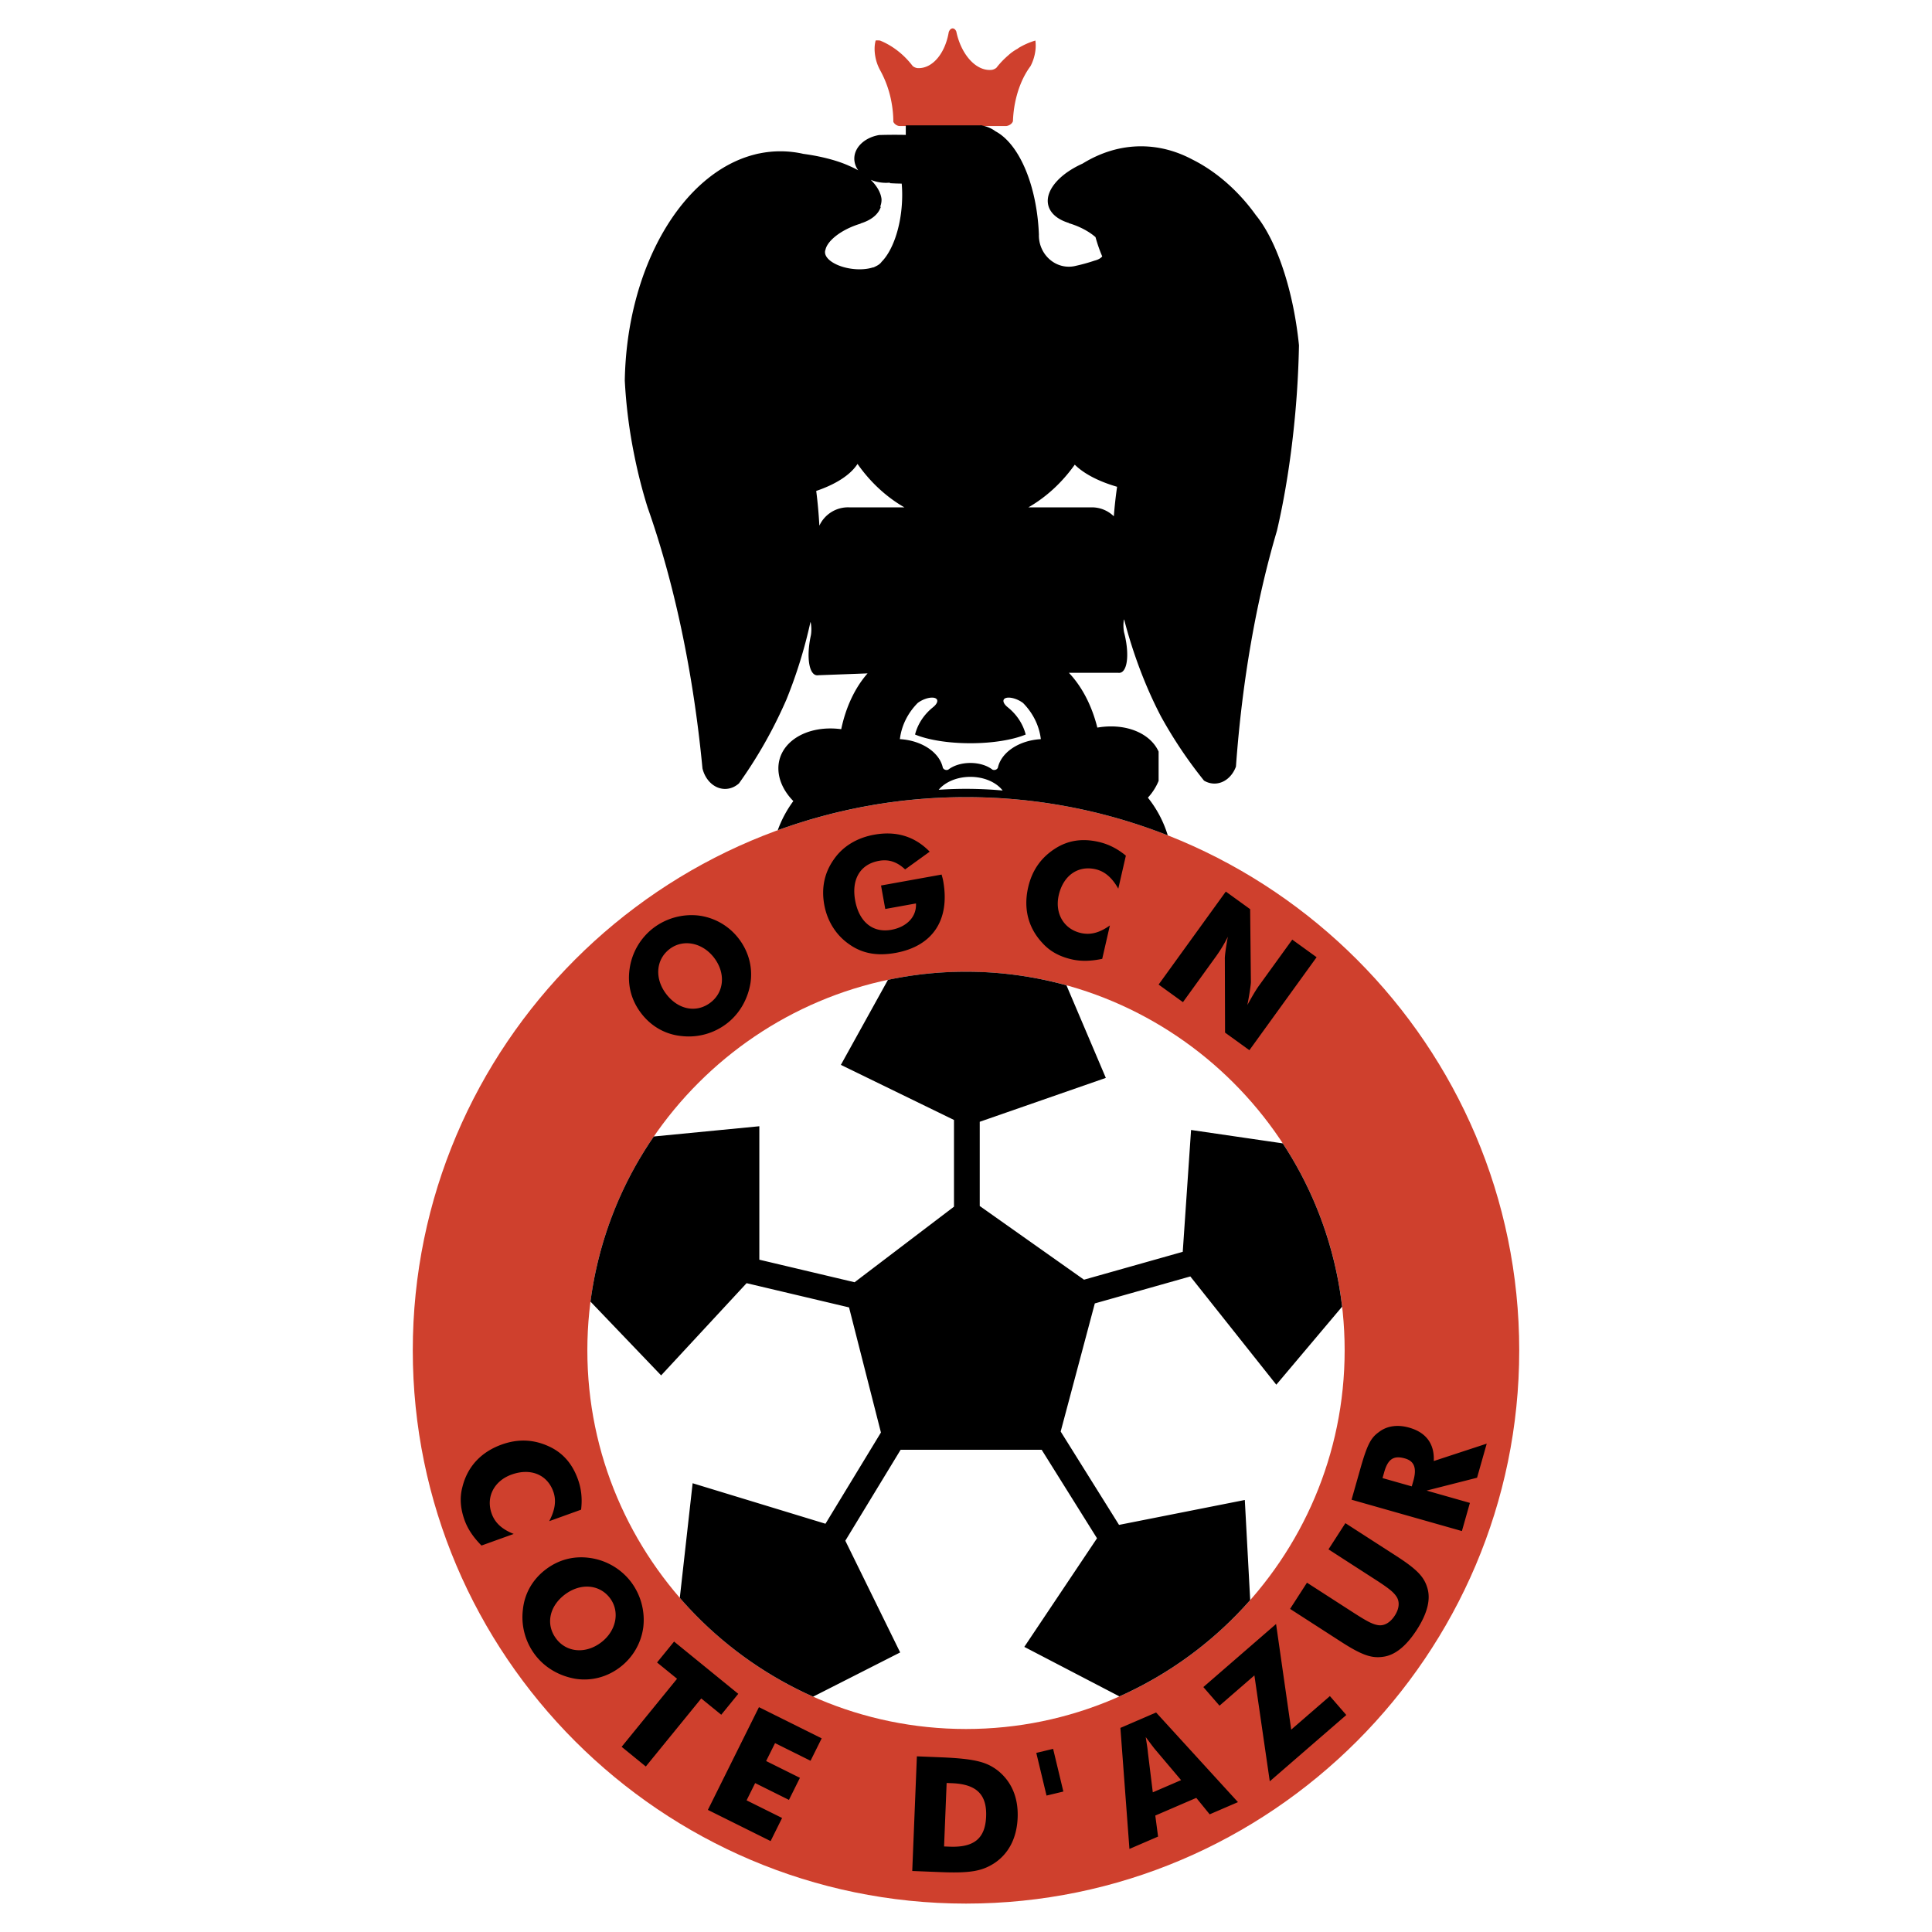
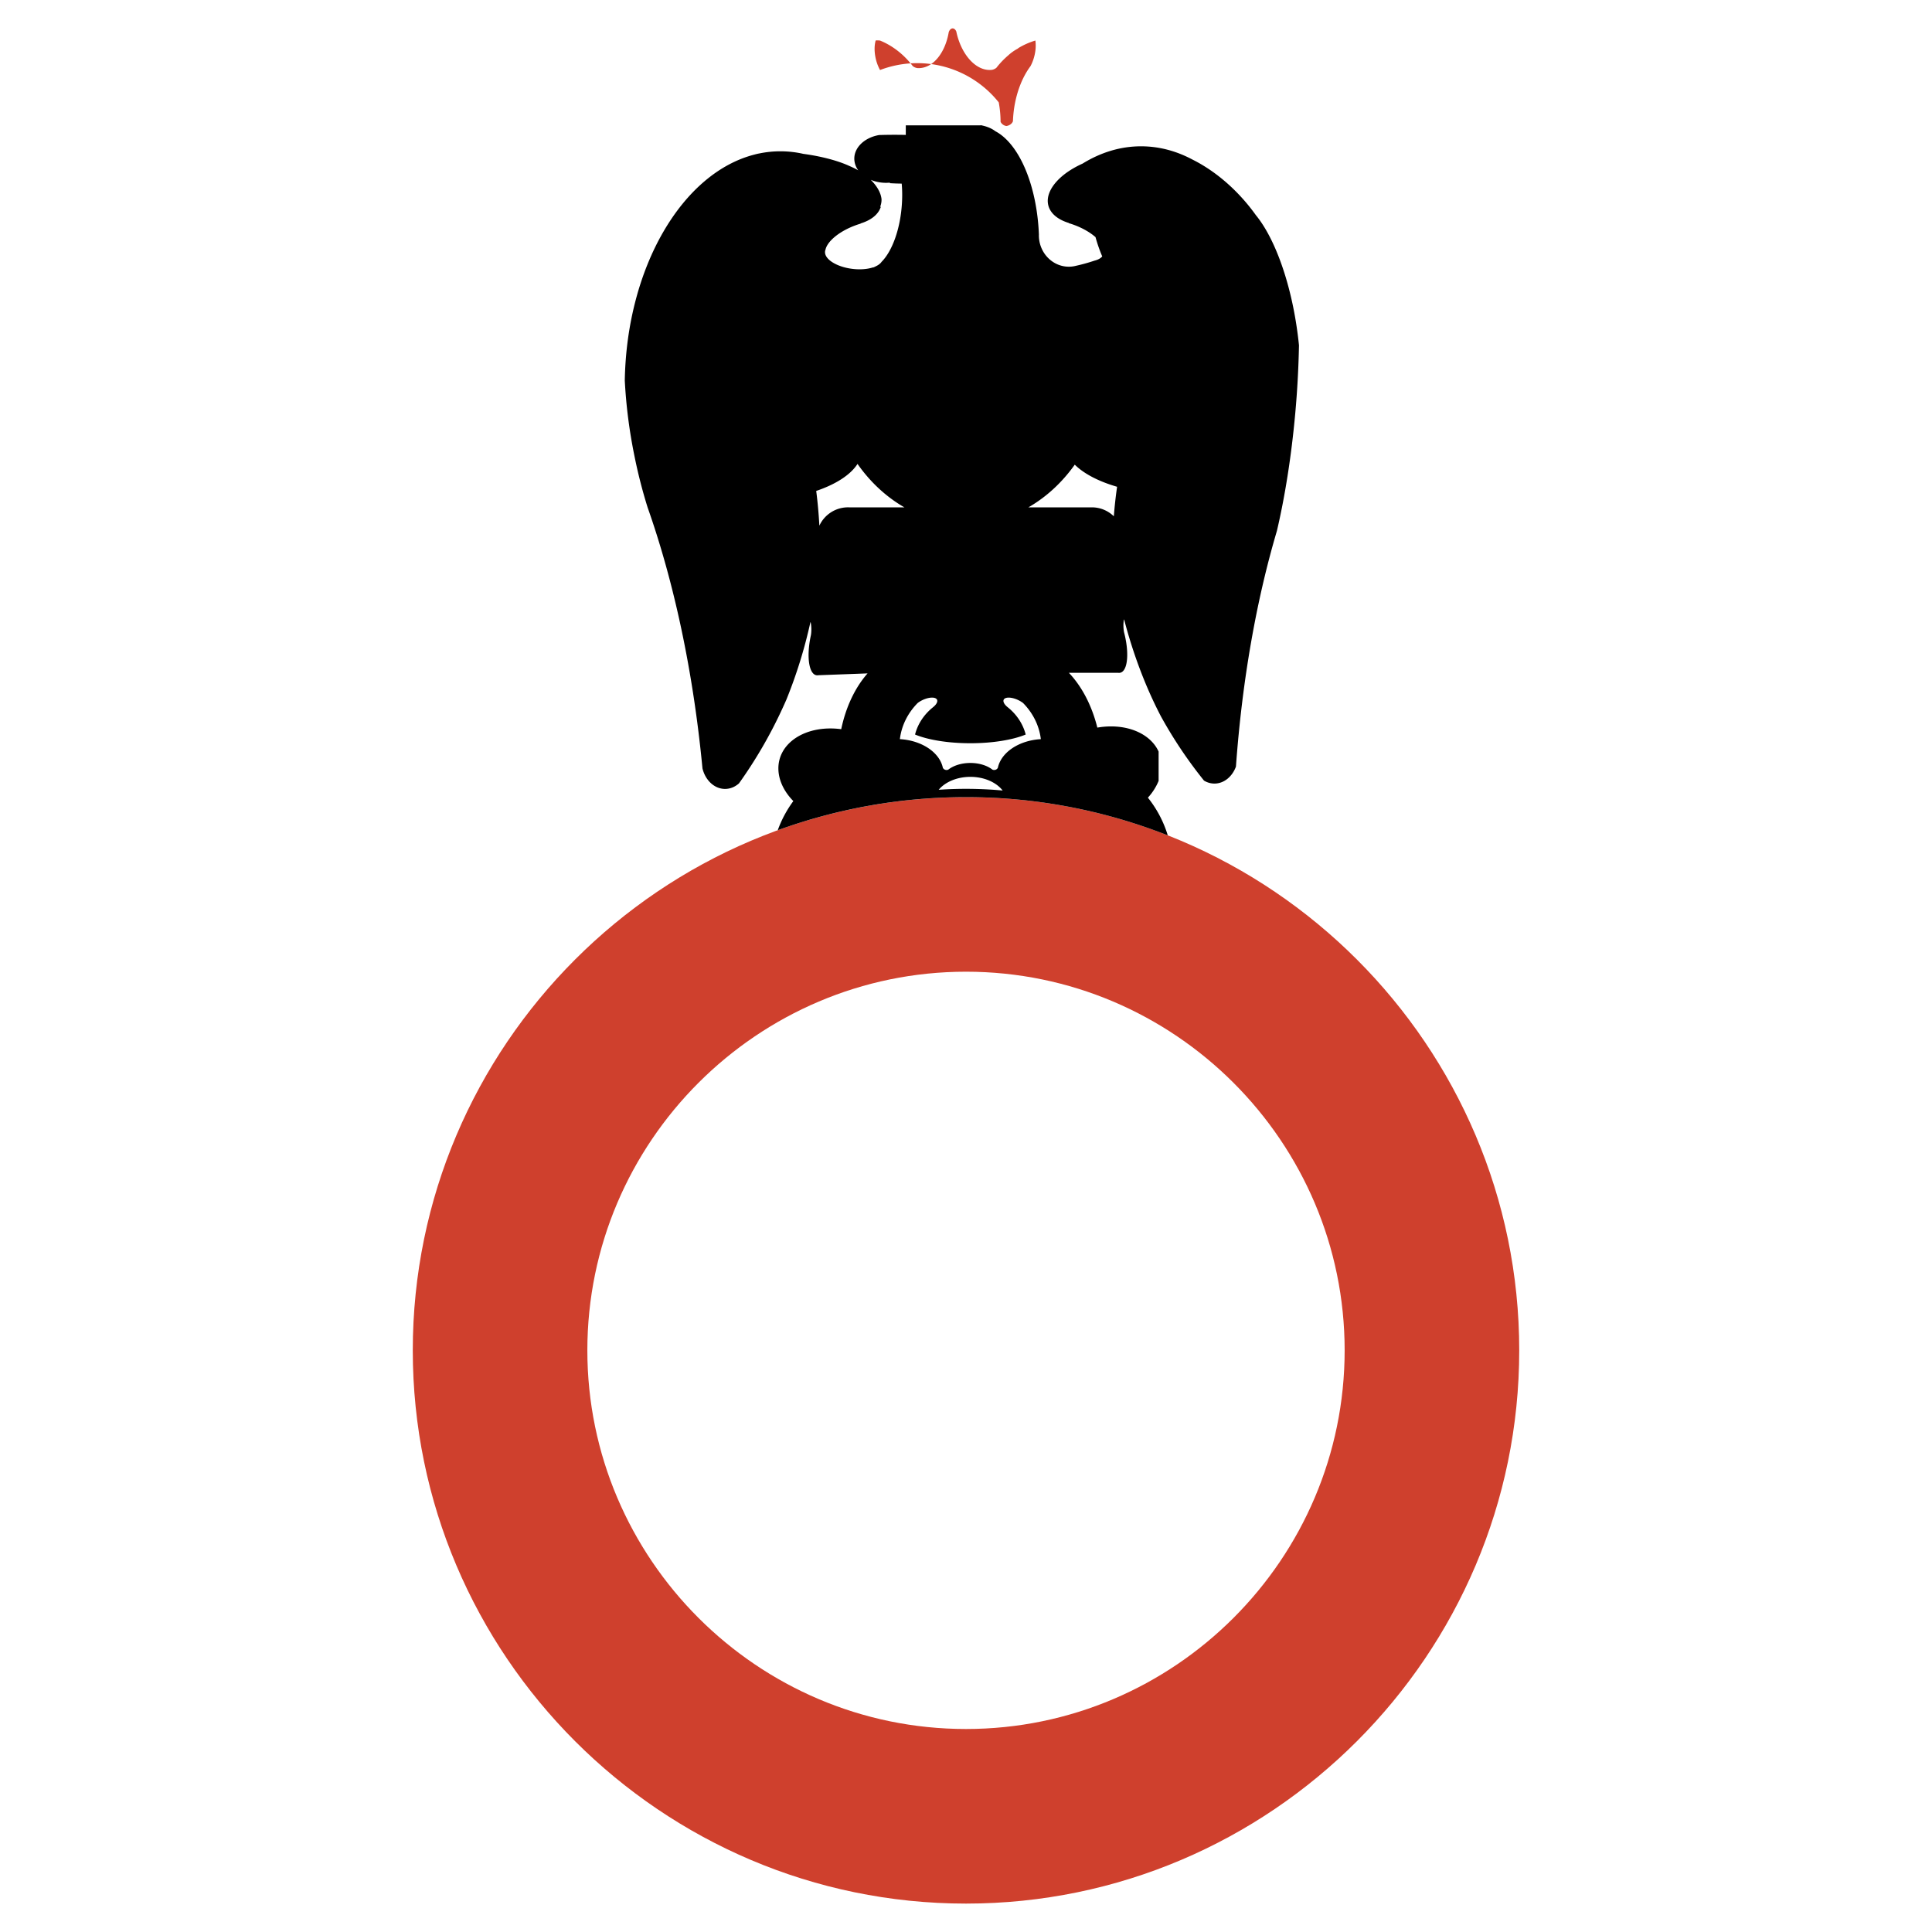
<svg xmlns="http://www.w3.org/2000/svg" width="2500" height="2500" viewBox="0 0 192.756 192.756">
  <g fill-rule="evenodd" clip-rule="evenodd">
-     <path fill="#fff" d="M0 0h192.756v192.756H0V0z" />
    <path d="M96.378 79.531c30.401 0 55.196 24.795 55.196 55.196s-24.795 55.195-55.196 55.195c-30.4 0-55.195-24.795-55.195-55.195s24.795-55.196 55.195-55.196z" fill="#cf402d" />
    <path d="M96.378 96.947c20.808 0 37.778 16.971 37.778 37.779 0 20.807-16.971 37.777-37.778 37.777S58.6 155.532 58.6 134.726c0-20.808 16.971-37.779 37.778-37.779z" fill="#fff" />
-     <path d="M105.824 142.824l5.822 9.314 12.549-2.484.537 9.986a37.999 37.999 0 0 1-13.047 9.611l-9.49-4.941 7.254-10.836-5.52-8.828H89.854l-5.516 9.072 5.472 11.146-8.684 4.412a38.081 38.081 0 0 1-13.302-9.859l1.28-11.434 13.254 4.041 5.533-9.102-3.182-12.482-10.221-2.418-8.527 9.201-7.048-7.361a37.567 37.567 0 0 1 6.32-16.475l10.526-1.021v13.314l9.504 2.25 9.916-7.539v-8.652l-11.286-5.496 4.698-8.484a37.64 37.64 0 0 1 7.786-.812c3.47 0 6.829.475 10.024 1.357l3.928 9.238-12.58 4.377v8.404l10.402 7.352 9.852-2.781.83-12.156 9.148 1.336a37.526 37.526 0 0 1 5.92 16.293l-6.564 7.785-8.578-10.801-9.529 2.691-3.406 12.782zM91.385 90.137l-3.062.552-.423-2.343 6.048-1.091c.027.151.092.295.154.636.702 3.893-1.05 6.512-4.754 7.18-1.853.334-3.347.057-4.647-.879-1.294-.898-2.171-2.301-2.465-3.927-.3-1.664.008-3.202.975-4.547.898-1.294 2.308-2.134 4.009-2.44 2.192-.396 4.05.167 5.536 1.694l-2.452 1.77c-.8-.754-1.631-1.033-2.613-.855-1.853.334-2.754 1.823-2.373 3.94.389 2.154 1.761 3.273 3.613 2.939 1.551-.28 2.534-1.316 2.454-2.629zM112.328 85.368l-.756 3.294c-.617-1.087-1.338-1.725-2.273-1.939-1.76-.403-3.221.642-3.668 2.588-.41 1.797.486 3.382 2.209 3.776.936.214 1.855-.008 2.893-.756l-.764 3.333c-1.076.226-2.072.273-3.045.051-1.236-.283-2.18-.814-2.902-1.611-1.428-1.509-1.932-3.437-1.443-5.571.387-1.685 1.266-2.941 2.654-3.845 1.297-.845 2.729-1.069 4.375-.692.974.223 1.857.663 2.72 1.372zM118.023 99.986l-2.428-1.756 6.705-9.277 2.428 1.755.074 7.305c-.01.277-.141 1.18-.352 2.258.469-.846.834-1.482 1.172-1.949l3.307-4.575 2.43 1.755-6.707 9.277-2.428-1.756-.021-7.314c-.02-.3.109-1.201.299-2.249a13.975 13.975 0 0 1-1.172 1.949l-3.307 4.577zM73.691 93.632c.987 1.276 1.417 2.837 1.188 4.423-.26 1.609-1.075 3.066-2.352 4.053a6.223 6.223 0 0 1-4.514 1.26c-1.623-.152-3.026-.961-4.014-2.236-1.011-1.307-1.418-2.838-1.182-4.477a6.226 6.226 0 0 1 2.352-4.054 6.299 6.299 0 0 1 4.514-1.259 5.98 5.98 0 0 1 4.008 2.29zm-2.785 6.38c1.367-1.057 1.499-2.957.324-4.476-1.175-1.519-3.102-1.874-4.438-.839-1.367 1.058-1.5 2.958-.301 4.506 1.199 1.549 3.017 1.891 4.415.809zM57.976 150.621l-3.18 1.146c.582-1.107.729-2.059.403-2.963-.612-1.699-2.28-2.363-4.16-1.686-1.734.625-2.583 2.236-1.984 3.898.325.904 1.009 1.555 2.199 2.025l-3.216 1.158c-.772-.783-1.351-1.596-1.689-2.535-.429-1.193-.492-2.273-.213-3.312.499-2.018 1.848-3.482 3.908-4.225 1.626-.586 3.159-.525 4.669.156 1.412.633 2.374 1.717 2.946 3.307.34.941.449 1.924.317 3.031zM61.848 166.35c-1.286.975-2.851 1.389-4.434 1.143-1.607-.275-3.056-1.105-4.03-2.391a6.227 6.227 0 0 1-1.213-4.527c.169-1.621.991-3.016 2.277-3.99 1.316-.998 2.851-1.389 4.488-1.137a6.23 6.23 0 0 1 4.03 2.393 6.297 6.297 0 0 1 1.213 4.525 5.99 5.99 0 0 1-2.331 3.984zm-6.352-2.85c1.044 1.379 2.942 1.529 4.473.369 1.53-1.16 1.905-3.082.884-4.43-1.043-1.377-2.942-1.529-4.503-.346-1.562 1.184-1.922 2.999-.854 4.407zM64.432 176.244l-2.412-1.965 5.531-6.789-1.996-1.625 1.698-2.086 6.404 5.215-1.699 2.086-1.995-1.625-5.531 6.789zM76.885 183.686l-6.26-3.112 5.095-10.25 6.259 3.112-1.111 2.236-3.542-1.76-.889 1.787 3.371 1.676-1.095 2.201-3.371-1.676-.854 1.721 3.542 1.76-1.145 2.305zM93.394 186.764l-2.379-.096.463-11.438 2.379.096c3.531.145 4.593.494 5.675 1.307 1.377 1.094 2.082 2.699 1.998 4.732-.082 2.035-.914 3.615-2.375 4.557-1.145.721-2.27.982-5.225.863l-.536-.021zm1.052-8.875l-.256 6.332.537.021c2.455.1 3.57-.816 3.658-3.004s-.945-3.229-3.401-3.328l-.538-.021zM104.412 179.145l-1.021-4.258 1.679-.403 1.022 4.258-1.68.403zM114.531 174.887l.484 3.934 2.822-1.217-2.566-3.035c-.16-.182-.465-.596-.961-1.26.088.589.18 1.093.221 1.578zm1.01 8.349l-2.857 1.232-.902-12.076 3.562-1.537 8.168 8.943-2.822 1.217-1.336-1.641-4.09 1.764.277 2.098zM132.684 169.219l1.636 1.886-7.634 6.618-1.534-10.567-3.482 3.02-1.611-1.858 7.255-6.291 1.51 10.537 3.86-3.345zM132.811 163.162l-4.1-2.643 1.686-2.615 4.682 3.018c1.389.896 1.881 1.123 2.373 1.211.609.119 1.232-.211 1.711-.953.459-.711.502-1.414.141-1.92-.283-.41-.693-.768-2.08-1.662l-.646-.416-4.035-2.602 1.686-2.615 5.102 3.289c2.098 1.354 2.76 2.1 3.074 3.17.357 1.145-.004 2.557-1.045 4.172-1.061 1.646-2.197 2.559-3.389 2.703-1.105.156-2.059-.139-4.156-1.49l-1.004-.647zM146.652 149.945l-.797 2.809-11.01-3.127.891-3.141c.693-2.439 1.066-3.051 1.82-3.596.822-.646 1.898-.779 3.043-.453 1.699.482 2.529 1.637 2.449 3.33l5.283-1.734-.965 3.4-5.037 1.283 4.323 1.229zm-8.718-2.476l2.918.828.158-.553c.367-1.295.08-1.975-.844-2.236-1.107-.314-1.688.039-2.064 1.369l-.168.592z" />
-     <path d="M95.409 3.139c.456 2.188 1.835 3.842 3.33 3.842.08 0 .158-.005.238-.015a.962.962 0 0 0 .439-.209c.35-.451.74-.86 1.164-1.222a4.494 4.494 0 0 1 .971-.687l.043-.047a7.258 7.258 0 0 1 1.707-.756 3.94 3.94 0 0 1-.033 1.221c-.088.495-.25.956-.459 1.341-.775 1.041-1.367 2.48-1.623 4.143-.068.453-.109.902-.125 1.343-.084.244-.338.433-.652.479H89.71a.774.774 0 0 1-.581-.415 10.872 10.872 0 0 0-.183-1.944A10.401 10.401 0 0 0 87.8 6.987h.001a4.467 4.467 0 0 1-.476-1.374c-.105-.601-.081-1.151.043-1.577a2.32 2.32 0 0 1 .431.009c1.276.521 2.397 1.408 3.264 2.547a.93.93 0 0 0 .462.2c.044.003.089.005.133.005 1.434 0 2.646-1.524 2.996-3.58.072-.228.221-.384.392-.384.151.001.284.123.363.306z" fill="#cf402d" />
+     <path d="M95.409 3.139c.456 2.188 1.835 3.842 3.33 3.842.08 0 .158-.005.238-.015a.962.962 0 0 0 .439-.209c.35-.451.74-.86 1.164-1.222a4.494 4.494 0 0 1 .971-.687l.043-.047a7.258 7.258 0 0 1 1.707-.756 3.94 3.94 0 0 1-.033 1.221c-.088.495-.25.956-.459 1.341-.775 1.041-1.367 2.48-1.623 4.143-.068.453-.109.902-.125 1.343-.084.244-.338.433-.652.479a.774.774 0 0 1-.581-.415 10.872 10.872 0 0 0-.183-1.944A10.401 10.401 0 0 0 87.8 6.987h.001a4.467 4.467 0 0 1-.476-1.374c-.105-.601-.081-1.151.043-1.577a2.32 2.32 0 0 1 .431.009c1.276.521 2.397 1.408 3.264 2.547a.93.93 0 0 0 .462.2c.044.003.089.005.133.005 1.434 0 2.646-1.524 2.996-3.58.072-.228.221-.384.392-.384.151.001.284.123.363.306z" fill="#cf402d" />
    <path d="M99.32 13.098c2.352 1.254 4.127 5.34 4.332 10.285l-.002.099c0 1.722 1.344 3.127 2.99 3.127.252 0 .498-.034.732-.096a17.657 17.657 0 0 0 1.834-.511c.336-.083.6-.224.764-.419a14.8 14.8 0 0 1-.67-1.925c-.523-.458-1.258-.89-2.111-1.208a8.248 8.248 0 0 0-.557-.185v-.021c-1.053-.324-1.801-.907-2.027-1.7-.139-.486-.068-1.002.178-1.513v-.001c.279-.584.789-1.163 1.469-1.682a6.269 6.269 0 0 1 .346-.247l.014-.009c.416-.281.885-.54 1.396-.769 1.803-1.112 3.771-1.726 5.834-1.726 1.797 0 3.523.466 5.131 1.323 1.74.868 3.484 2.193 5.027 3.922.471.526.902 1.069 1.297 1.622 1.846 2.243 3.465 6.585 4.15 11.696.059.433.109.863.152 1.289a95.62 95.62 0 0 1-.373 6.812c-.391 4.31-1.035 8.319-1.828 11.702-2.039 6.888-3.465 14.883-4.088 23.521-.365.996-1.189 1.693-2.145 1.693-.373 0-.727-.107-1.041-.295a44.378 44.378 0 0 1-4.301-6.417c-1.494-2.863-2.74-6.117-3.666-9.648h-.027a3.744 3.744 0 0 0 .017 1.265l.059.232c.5 2.104.25 3.819-.559 3.819a.527.527 0 0 1-.078-.005h-4.924c1.287 1.354 2.287 3.255 2.836 5.465l.182-.029c2.766-.411 5.121.629 5.932 2.422v2.924a5.615 5.615 0 0 1-1.07 1.673 11.256 11.256 0 0 1 1.984 3.761 54.788 54.788 0 0 0-20.132-3.812 54.816 54.816 0 0 0-18.781 3.301 11.375 11.375 0 0 1 1.555-2.909c-.892-.911-1.447-2.002-1.489-3.125-.099-2.623 2.635-4.451 6.085-4.07.061.006.122.014.182.022.466-2.229 1.394-4.167 2.629-5.567l-4.92.184a.67.67 0 0 1-.077.008c-.808.03-1.123-1.675-.701-3.795l.049-.234a3.737 3.737 0 0 0-.029-1.265l-.027.001a47.829 47.829 0 0 1-2.395 7.721 46.3 46.3 0 0 1-.45.997 45.494 45.494 0 0 1-4.279 7.356c-.39.348-.87.554-1.39.554-1.065 0-1.968-.866-2.253-2.046-.927-9.708-2.849-18.608-5.477-26.047a50.928 50.928 0 0 1-1.318-5.163 50.637 50.637 0 0 1-.956-7.489c.198-11.343 5.752-20.726 12.96-22.55a5.07 5.07 0 0 1 .511-.116 10.365 10.365 0 0 1 4.34.05c.109.015.219.03.33.047 1.717.256 3.235.685 4.258 1.158.317.135.616.282.895.439a1.974 1.974 0 0 1-.395-1.165c0-1.15 1.063-2.117 2.479-2.357a50.417 50.417 0 0 1 2.658-.011v-.953h7.469v-.02c.607.112 1.123.33 1.477.613h.003v-.003zm-2.506 64.409c-1.342 0-2.521.518-3.161 1.289a39.785 39.785 0 0 1 6.382.074c-.625-.811-1.836-1.363-3.221-1.363zm-11.26-31.222c-.694 1.091-2.165 2.033-4.12 2.695.142 1.1.249 2.261.314 3.468a3.15 3.15 0 0 1 2.974-1.83h5.508c-1.816-1.043-3.412-2.529-4.676-4.333zm21.676.074c-1.258 1.772-2.834 3.231-4.625 4.259h6.333c.85 0 1.623.341 2.189.893.08-1.024.189-2.01.326-2.946-1.834-.532-3.31-1.298-4.223-2.206zm-5.16 23.779a2.851 2.851 0 0 0-.746-.402c-.668-.239-1.211-.152-1.211.195 0 .2.184.445.467.662h-.002c.861.7 1.486 1.635 1.756 2.692-1.277.527-3.277.868-5.52.868-2.242 0-4.243-.341-5.519-.868.268-1.058.894-1.992 1.755-2.692h-.002c.284-.217.466-.462.466-.662 0-.347-.543-.434-1.21-.195-.28.101-.539.243-.745.401-.968.979-1.612 2.229-1.777 3.608 2.19.125 3.967 1.327 4.288 2.861a.417.417 0 0 0 .543.178c.518-.403 1.312-.663 2.2-.663.889 0 1.684.259 2.2.664a.449.449 0 0 0 .174.037.413.413 0 0 0 .369-.216c.322-1.535 2.098-2.737 4.289-2.861-.165-1.377-.808-2.627-1.775-3.607zM87.962 20.126v-.094c.001.031.001.063 0 .094zm2.001-1.807a24.76 24.76 0 0 1-1.179-.042v-.054a4.009 4.009 0 0 1-1.907-.281c.368.366.652.749.838 1.135v.001c.127.263.207.528.235.79a1.838 1.838 0 0 1-.125.73l.046.06c-.249.758-.983 1.318-2.006 1.633v.021c-.184.054-.37.115-.557.186-1.597.595-2.769 1.585-2.947 2.405a.72.72 0 0 0-.045.177c-.089.765 1.134 1.548 2.722 1.744.79.098 1.525.032 2.076-.152v.018a1.91 1.91 0 0 0 .277-.128c.252-.118.447-.267.565-.44 1.055-1.057 1.875-3.271 2.029-5.82.043-.692.034-1.358-.022-1.983z" />
  </g>
</svg>